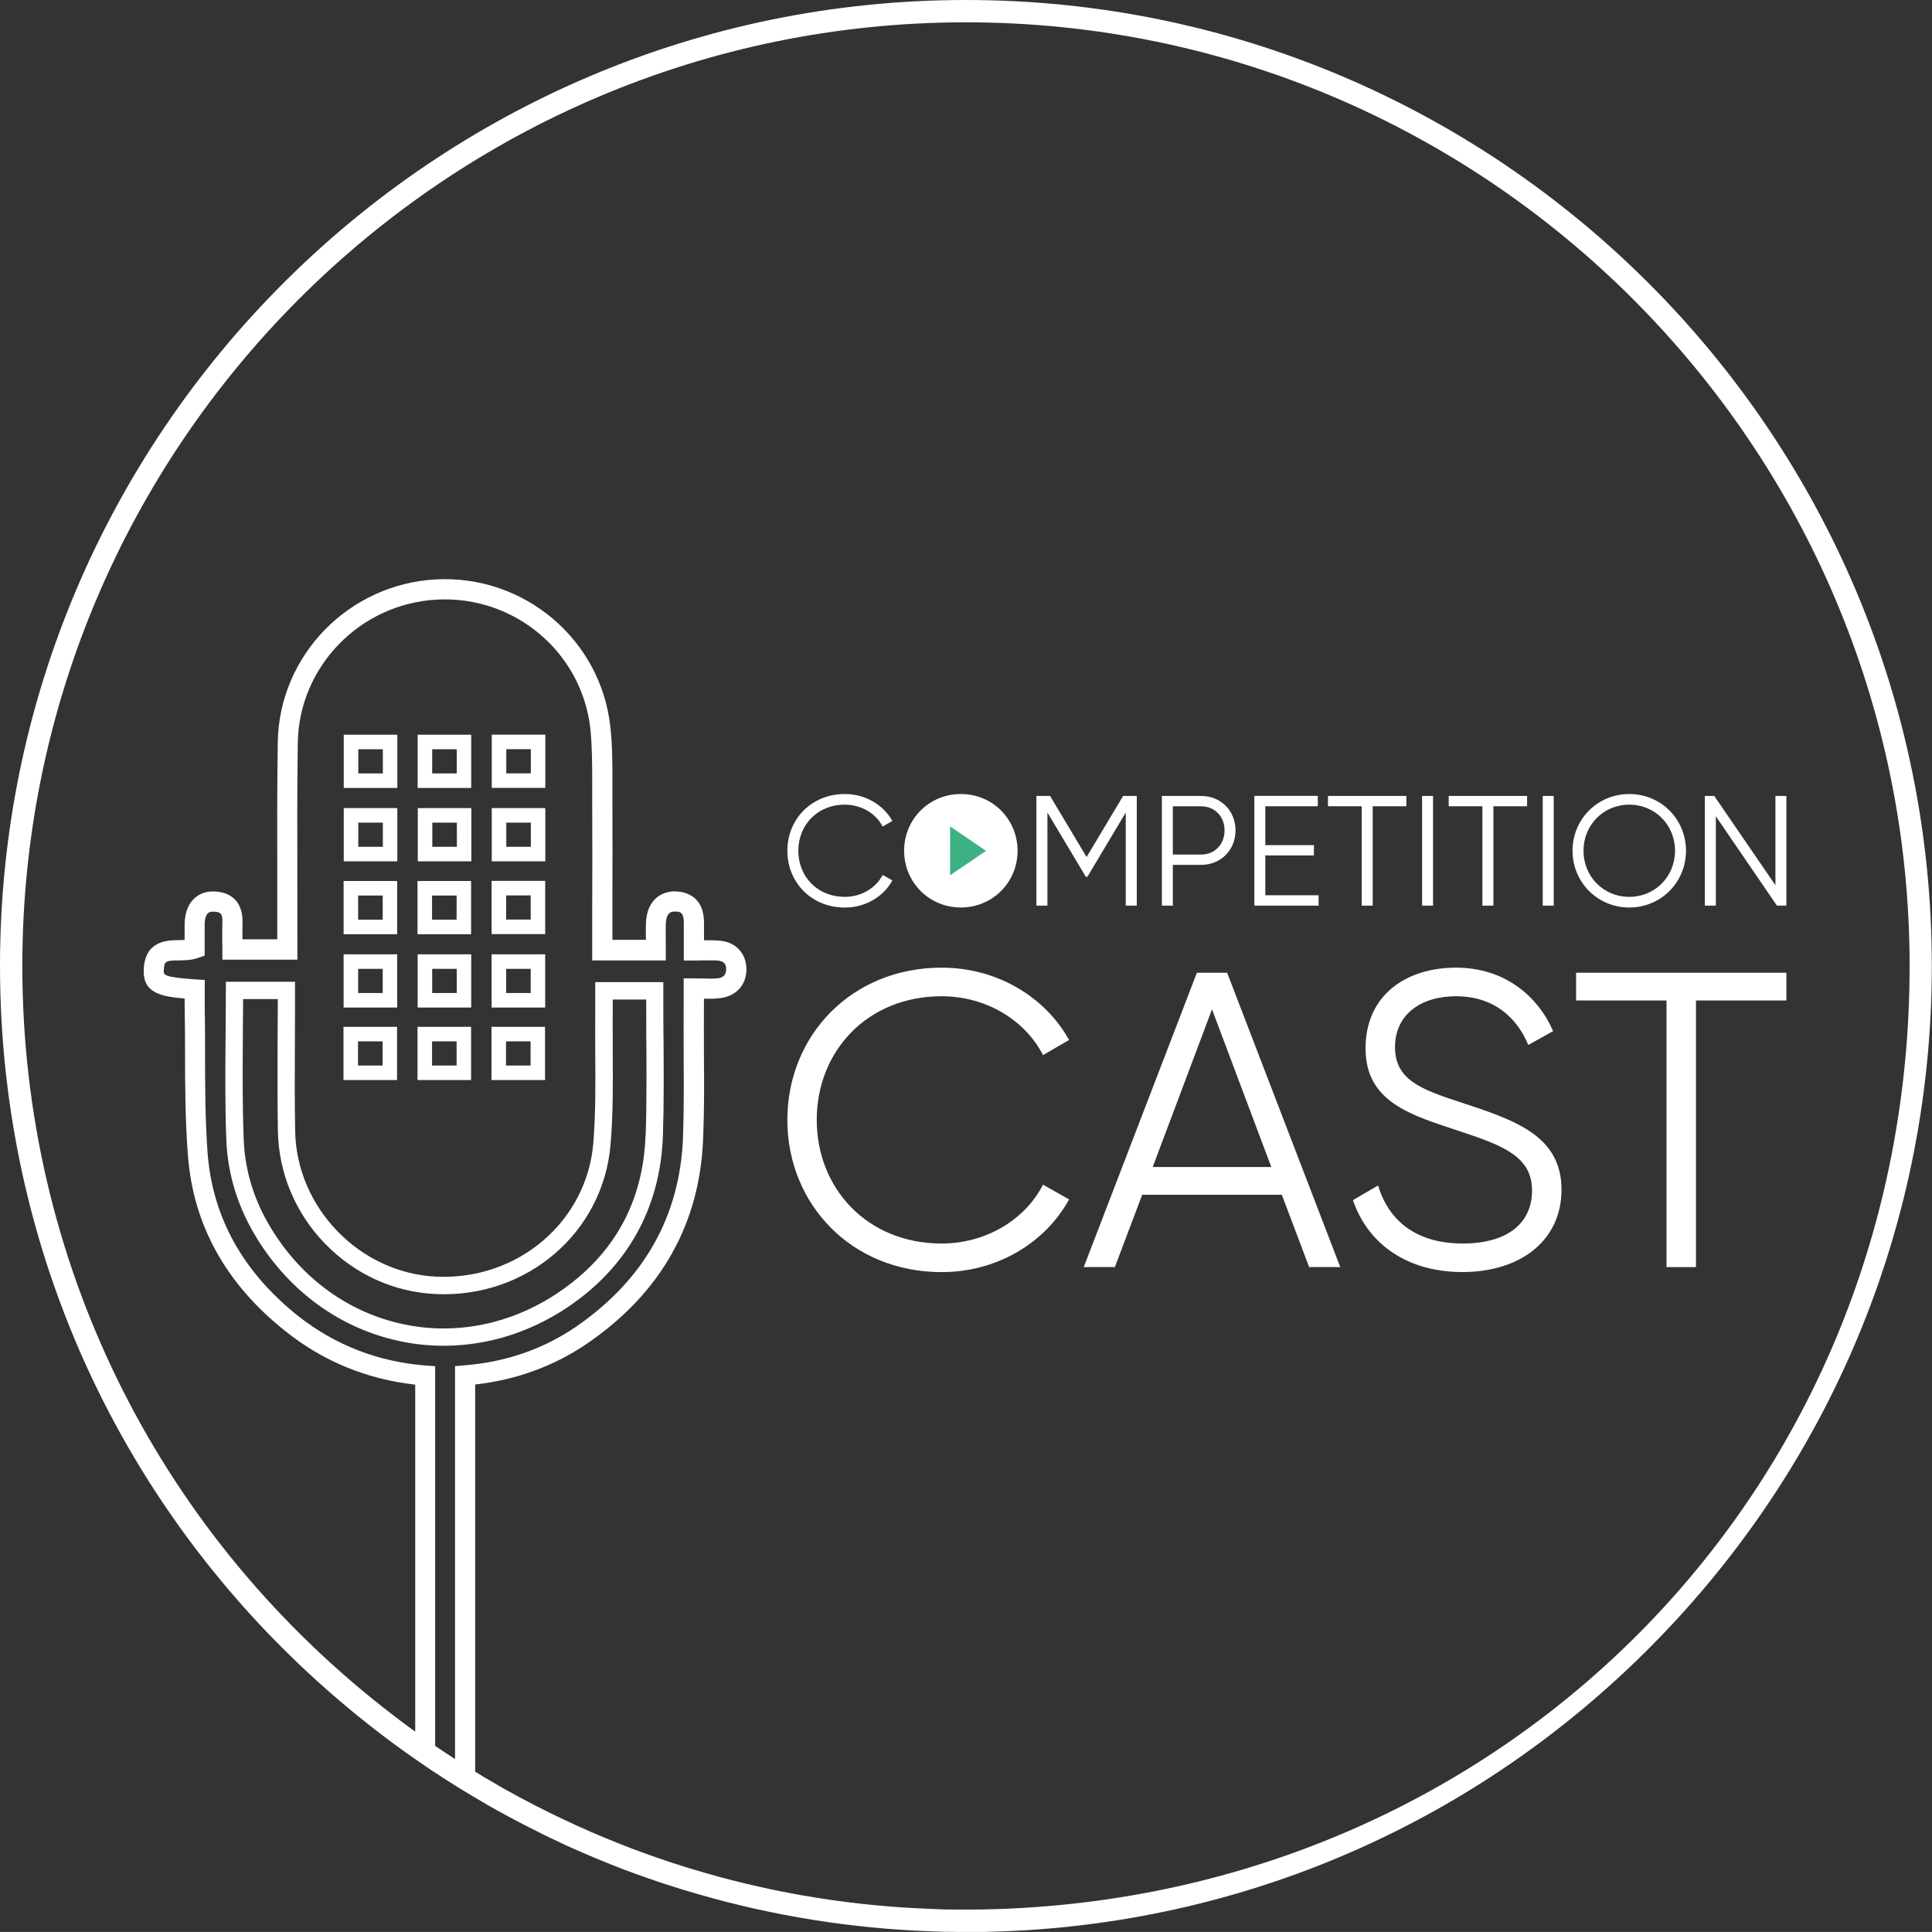
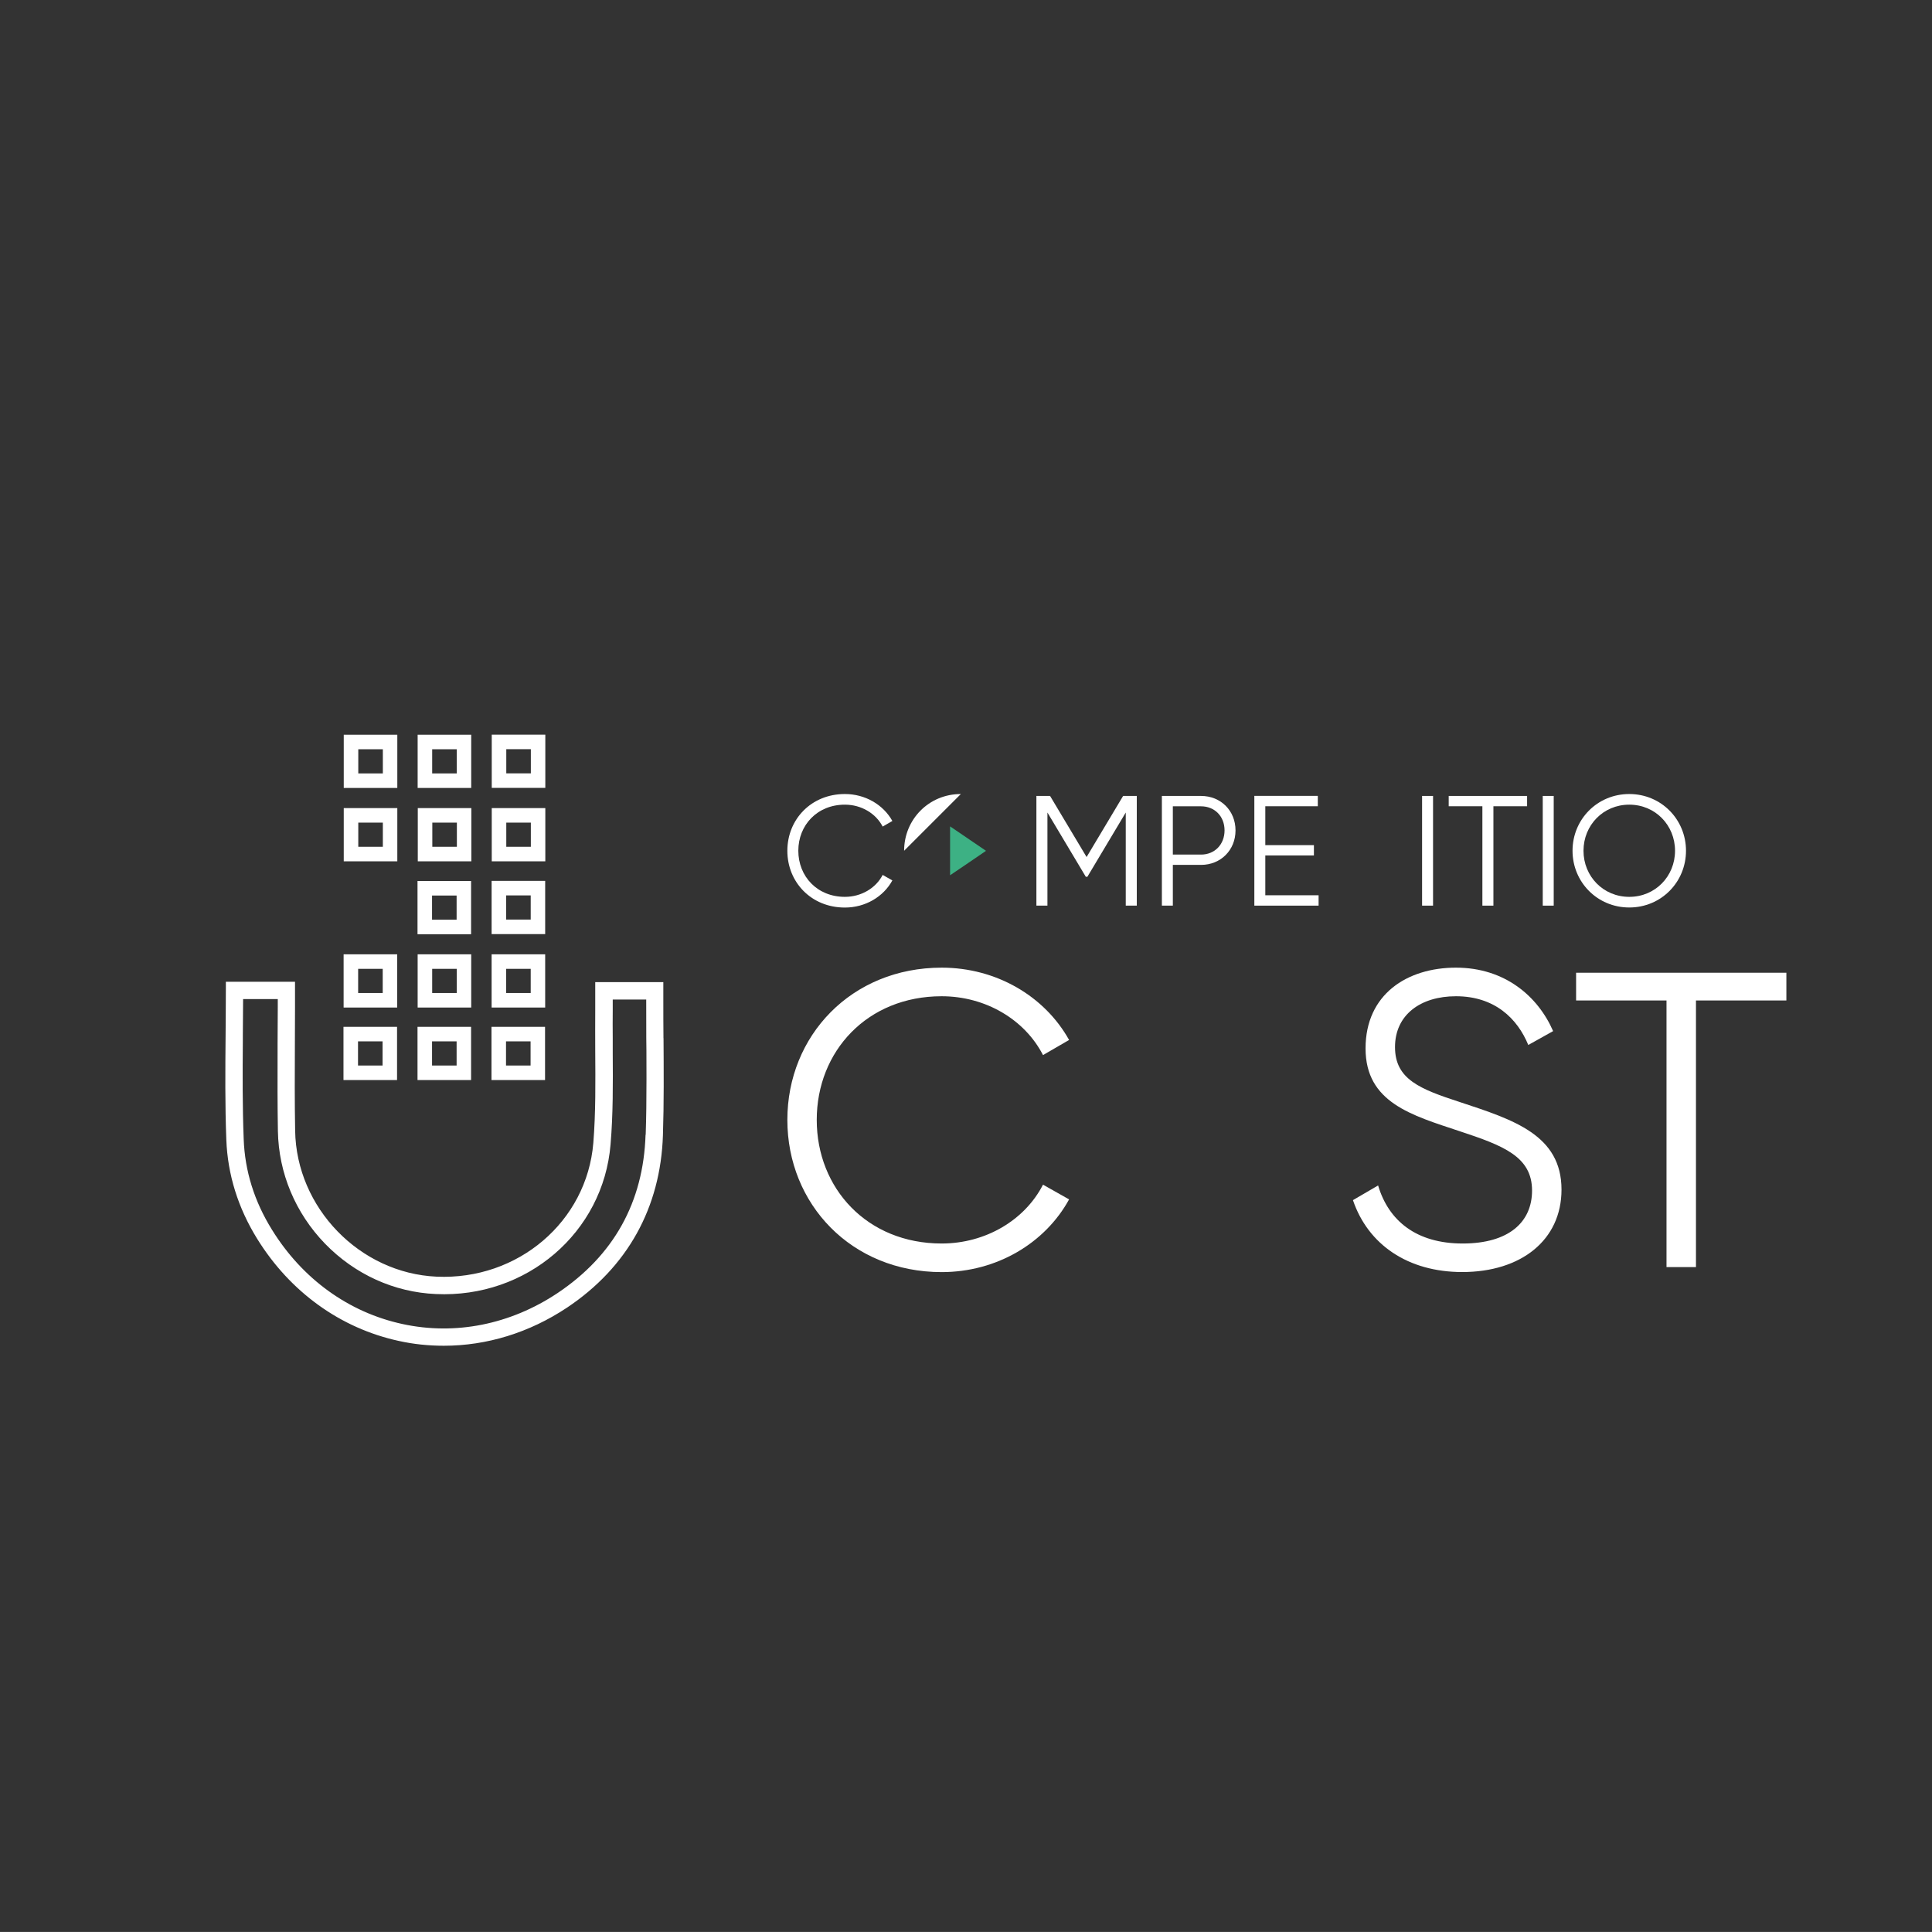
<svg xmlns="http://www.w3.org/2000/svg" id="a" viewBox="0 0 292.54 292.53">
  <rect x="0" y="0" width="292.54" height="292.53" fill="#333333" stroke="none" />
  <defs>
    <style>.b{fill:#fff;}.c{fill:#3db184;}</style>
  </defs>
  <g>
-     <path class="b" d="M146.26,0C65.61,0,0,65.61,0,146.27c0,45.09,20.42,87.02,56,115.01,2.44,1.93,5.03,3.82,7.66,5.63,1.14,.79,2.29,1.56,3.45,2.3,1.97,1.27,3.97,2.5,5.92,3.62,.64,.38,1.28,.76,1.96,1.13l1.96,1.08c1.7,.91,3.12,1.65,4.44,2.29,.75,.4,1.52,.77,2.26,1.11,.6,.29,1.21,.57,1.81,.86l.54,.25c2.82,1.27,5.68,2.46,8.52,3.55,3.77,1.42,7.58,2.69,11.32,3.75,11.35,3.27,23.1,5.15,34.94,5.58,.73,.03,1.46,.06,2.2,.08h.91c.78,.02,1.57,.04,2.35,.04,.88,0,1.76-.01,2.63-.02h.12c.98-.02,1.97-.06,2.96-.09,37.81-1.45,73.15-17.32,99.53-44.68,26.46-27.43,41.03-63.46,41.03-101.47C292.54,65.61,226.92,0,146.26,0M68.9,206.85v59.5c-1.01-.65-2.02-1.32-3.01-1.99v-57.49l-1.4-.1c-7.22-.56-13.71-3.08-19.29-7.46-8.41-6.67-13.04-15-13.77-24.77-.37-5.04-.38-10.2-.38-15.21,0-2.23,0-4.55-.05-6.83v-4.12l-1.41-.08c-4.85-.34-4.82-.69-4.79-1.34,.05-1.46,.27-1.52,2.32-1.54,.94-.02,1.9-.03,2.85-.37l1.02-.36v-2.3c-.01-.86-.01-1.75,0-2.6,.03-.71,.21-1.26,.5-1.52,.2-.18,.52-.26,.93-.23,.9,.06,1.32,.23,1.25,1.66-.02,.73-.02,1.45-.02,2.2v.57c.02,.44,.02,.86,.02,1.31v1.53h11.36v-3.91c0-3.03,0-6.06-.01-9.08-.01-6.17-.03-13.17,.07-19.86,.18-11.54,9.44-21.06,21.09-21.67,11.74-.62,21.93,7.98,23.21,19.56,.28,2.69,.28,5.51,.28,8.22v2.8c.02,5.79,.03,11.13,0,16.33v7.73h11.14v-3.44s-.01-.09-.01-.15c0-.59,0-1.16,.01-1.77v-.12c.01-.06,.02-.11,.01-.15,.04-.72,.22-1.26,.53-1.52,.2-.2,.52-.28,.96-.25,.07,0,.16,0,.23,0,.57,.08,1.01,.25,1,1.73v5.68h1.53c.44,0,.86,0,1.26-.02h1.08c.42,0,.83,0,1.21,.02,.95,.08,1.34,.47,1.33,1.32,0,.85-.42,1.28-1.35,1.38-.68,.07-1.45,.04-2.27,.02-.42-.01-.84-.02-1.3-.02h-1.51v3.07c0,1.44,0,2.78-.01,4.13,0,1.71,.01,3.43,.01,5.14,.03,3.97,.03,7.84-.1,11.71-.45,11.96-5.9,21.61-16.2,28.7-4.96,3.39-10.65,5.36-16.95,5.85l-1.4,.12Zm82.95,82.19c-.97,.03-1.95,.07-3,.09-1.65,.02-3.29,.02-4.9,0h-.87c-.71-.03-1.42-.06-2.15-.09-11.57-.42-23.07-2.25-34.14-5.44-3.65-1.04-7.38-2.28-11.06-3.67-2.77-1.06-5.57-2.22-8.31-3.46l-.53-.25c-.59-.27-1.18-.54-1.79-.83-.72-.34-1.44-.69-2.19-1.07-1.32-.64-2.7-1.35-4.35-2.24l-1.94-1.06c-.62-.35-1.24-.7-1.88-1.09-.92-.53-1.86-1.08-2.79-1.66v-58.63c6.24-.7,11.97-2.79,17.01-6.24,11.14-7.66,17.04-18.12,17.51-31.1,.16-3.96,.16-8.02,.12-11.83,0-1.7-.01-3.4-.01-5.13,.01-1.33,.01-2.68,.01-4.12,.79,.02,1.57,.02,2.34-.07,2.48-.25,4.09-1.97,4.09-4.39,0-1.21-.41-2.24-1.15-3.02-.73-.78-1.78-1.23-3.01-1.31-.73-.06-1.45-.06-2.26-.06v-2.61c.03-4.1-2.88-4.71-4.13-4.78-.35-.02-.71-.01-1.05,.05-.81,.13-1.52,.46-2.11,.99-.42,.38-.77,.89-1.05,1.5-.25,.62-.4,1.33-.45,2.13-.03,.93-.03,1.84-.01,2.66h-5.07v-6.86c.02-4.27,.01-8.87,0-14.1v-3c0-2.74,0-5.57-.32-8.34-1.45-13.19-13.03-22.98-26.39-22.28-13.24,.7-23.76,11.53-23.96,24.64-.11,6.66-.09,13.5-.08,19.92v3.02c.01,2.02,.01,4.05,0,6.06v.86h-5.27v-.38c-.01-.7-.01-1.38,.01-2.05,.11-2.9-1.39-4.65-4.11-4.81-1.25-.08-2.33,.27-3.14,1-.91,.81-1.43,2.07-1.51,3.66-.01,.7-.01,1.4-.01,2.08v.6c-.27,.01-.58,.01-.92,.02-1.77,.03-5.07,.09-5.27,4.45-.15,3.49,2.46,4.08,6.2,4.4v1.32c.04,2.26,.06,4.57,.06,6.79,0,5.26,.03,10.4,.42,15.45,.75,10.66,5.77,19.71,14.9,26.9,5.67,4.5,12.24,7.18,19.53,8v52.54c-1.63-1.17-3.22-2.38-4.75-3.58C23.32,231.28,3.38,190.33,3.38,146.27,3.38,67.48,67.47,3.38,146.26,3.38s142.89,64.1,142.89,142.89-60.32,139.8-137.3,142.77" />
    <path class="b" d="M100.46,157.2c-.02-2-.02-3.97-.02-5.95v-2.54h-10.31v4.24c-.02,2.1,0,4.21,0,6.27,.03,4.56,.08,9.26-.29,13.84-.98,11.9-11.4,20.8-23.73,20.25-11.63-.52-21.24-10.42-21.42-22.1-.08-4.33-.06-8.72-.04-12.97,.01-1.89,.02-3.79,.02-5.67v-3.91h-10.47v1.09c0,2.33-.03,4.69-.04,6.95-.05,5.46-.09,10.61,.11,15.88,.2,5.27,1.77,10.32,4.68,15.01,4.99,8.05,12.6,13.53,21.43,15.45,2.25,.5,4.54,.73,6.83,.73,6.49,0,12.94-1.97,18.66-5.78,9.13-6.1,14.15-15.11,14.51-26.09,.16-4.9,.12-9.89,.09-14.7m-2.72,14.62c-.33,10.22-4.82,18.29-13.35,23.99-7.14,4.75-15.47,6.41-23.46,4.67-8.14-1.76-15.16-6.83-19.76-14.28-2.67-4.29-4.11-8.91-4.28-13.72-.19-4.94-.17-9.76-.13-14.87v-.87c.02-1.78,.03-3.61,.04-5.46h5.25v1.3c0,1.88-.01,3.76-.03,5.66v1.23c-.01,3.86-.02,7.86,.05,11.8,.11,6.36,2.65,12.41,7.14,17.05,4.51,4.64,10.46,7.35,16.78,7.62,13.75,.64,25.36-9.32,26.45-22.66,.39-4.58,.36-9.24,.33-13.74v-2.37c-.01-1.39-.02-2.79,0-4.18v-1.64h5.07c0,1.95,0,3.91,.01,5.86l.02,1.85c.01,1.42,.01,2.86,.01,4.3,0,3.09-.03,5.86-.12,8.47" />
    <path class="b" d="M119.22,128.82c0-4.75,3.61-8.59,8.71-8.59,3.09,0,5.82,1.62,7.19,4.08l-1.47,.85c-1.02-1.99-3.23-3.32-5.72-3.32-4.2,0-7.05,3.11-7.05,6.98s2.85,6.98,7.05,6.98c2.49,0,4.7-1.33,5.72-3.32l1.47,.83c-1.35,2.47-4.08,4.11-7.19,4.11-5.1,0-8.71-3.85-8.71-8.59" />
-     <path class="b" d="M136.9,128.82c0-4.75,3.75-8.59,8.59-8.59s8.59,3.85,8.59,8.59-3.75,8.59-8.59,8.59-8.59-3.85-8.59-8.59" />
+     <path class="b" d="M136.9,128.82c0-4.75,3.75-8.59,8.59-8.59" />
    <polygon class="b" points="172.13 137.13 170.46 137.13 170.46 123.03 164.65 132.76 164.41 132.76 158.6 123.03 158.6 137.13 156.93 137.13 156.93 120.52 159 120.52 164.53 129.77 170.06 120.52 172.13 120.52 172.13 137.13" />
    <path class="b" d="M187.08,125.74c0,2.97-2.23,5.22-5.22,5.22h-4.27v6.17h-1.66v-16.61h5.93c2.99,0,5.22,2.23,5.22,5.22m-1.66,0c0-2.14-1.5-3.65-3.56-3.65h-4.27v7.31h4.27c2.07,0,3.56-1.54,3.56-3.66" />
    <polygon class="b" points="199.66 135.56 199.66 137.13 189.93 137.13 189.93 120.51 199.54 120.51 199.54 122.08 191.59 122.08 191.59 127.97 198.95 127.97 198.95 129.53 191.59 129.53 191.59 135.56 199.66 135.56" />
-     <polygon class="b" points="212.95 122.08 207.85 122.08 207.85 137.13 206.19 137.13 206.19 122.08 201.08 122.08 201.08 120.52 212.95 120.52 212.95 122.08" />
    <rect class="b" x="215.33" y="120.52" width="1.66" height="16.61" />
    <polygon class="b" points="231.23 122.08 226.13 122.08 226.13 137.13 224.46 137.13 224.46 122.08 219.36 122.08 219.36 120.52 231.23 120.52 231.23 122.08" />
    <rect class="b" x="233.6" y="120.52" width="1.66" height="16.61" />
    <path class="b" d="M238.11,128.82c0-4.75,3.75-8.59,8.59-8.59s8.59,3.85,8.59,8.59-3.75,8.59-8.59,8.59-8.59-3.85-8.59-8.59m15.52,0c0-3.87-2.99-6.98-6.93-6.98s-6.93,3.11-6.93,6.98,2.99,6.98,6.93,6.98,6.93-3.11,6.93-6.98" />
-     <polygon class="b" points="270.49 120.52 270.49 137.13 269.06 137.13 259.81 123.6 259.81 137.13 258.14 137.13 258.14 120.52 259.57 120.52 268.83 134.04 268.83 120.52 270.49 120.52" />
    <path class="b" d="M119.22,169.57c0-12.73,9.68-23.05,23.37-23.05,8.28,0,15.6,4.33,19.29,10.95l-3.95,2.29c-2.74-5.35-8.66-8.91-15.35-8.91-11.27,0-18.91,8.34-18.91,18.72s7.64,18.72,18.91,18.72c6.68,0,12.61-3.56,15.35-8.91l3.95,2.23c-3.63,6.62-10.95,11.01-19.29,11.01-13.69,0-23.37-10.31-23.37-23.05" />
-     <path class="b" d="M194.09,180.91h-21.14l-4.14,10.95h-4.71l17.13-44.57h4.58l17.13,44.57h-4.71l-4.14-10.95Zm-1.59-4.2l-8.98-23.88-8.98,23.88h17.96Z" />
    <path class="b" d="M204.85,181.73l3.82-2.23c1.59,5.35,5.79,8.79,12.8,8.79s10.51-3.25,10.51-8.02c0-5.16-4.39-6.81-10.95-8.98-7.26-2.42-14.26-4.33-14.26-12.54s6.3-12.23,13.69-12.23,12.41,4.33,14.71,9.61l-3.76,2.1c-1.65-4.01-5.09-7.38-10.95-7.38-5.35,0-9.23,2.8-9.23,7.7s3.82,6.37,9.87,8.34c8.09,2.67,15.34,4.97,15.34,13.24,0,7.64-6.11,12.48-15.03,12.48-8.21,0-14.26-4.14-16.55-10.89" />
    <polygon class="b" points="270.49 151.49 256.8 151.49 256.8 191.86 252.34 191.86 252.34 151.49 238.65 151.49 238.65 147.29 270.49 147.29 270.49 151.49" />
  </g>
  <g>
    <path class="c" d="M143.86,125.13c-.01,1.04,0,2.66,0,3.7,0,.97-.01,2.64,0,3.7,1.64-1.1,3.82-2.59,5.44-3.7-1.63-1.11-3.79-2.58-5.44-3.7" />
    <path class="b" d="M52.05,130.42h8.11v-8.06h-8.11v8.06Zm5.92-3v.8h-3.72v-3.66h3.72v2.86Z" />
    <path class="b" d="M52.05,119.31h8.11v-8.06h-8.11v8.06Zm5.92-3v.8h-3.72v-3.66h3.72v2.86Z" />
    <path class="b" d="M63.24,119.31h8.11v-8.06h-8.11v8.06Zm5.92-3v.8h-3.72v-3.66h3.72v2.86Z" />
    <path class="b" d="M74.46,119.3h8.11v-8.06h-8.11v8.06Zm5.92-3v.8h-3.72v-3.66h3.72v2.86Z" />
    <path class="b" d="M74.46,130.42h8.11v-8.06h-8.11v8.06Zm5.92-3v.8h-3.72v-3.66h3.72v2.86Z" />
    <path class="b" d="M63.26,130.42h8.11v-8.06h-8.11v8.06Zm5.92-3v.8h-3.72v-3.66h3.72v2.86Z" />
    <path class="b" d="M52.03,152.56h8.11v-8.06h-8.11v8.06Zm5.92-3v.8h-3.72v-3.66h3.72v2.86Z" />
-     <path class="b" d="M52.03,141.46h8.11v-8.06h-8.11v8.06Zm5.92-3v.8h-3.72v-3.66h3.72v2.86Z" />
    <path class="b" d="M63.22,141.46h8.11v-8.06h-8.11v8.06Zm5.92-3v.8h-3.72v-3.66h3.72v2.86Z" />
    <path class="b" d="M74.44,141.44h8.11v-8.06h-8.11v8.06Zm5.92-3v.8h-3.72v-3.66h3.72v2.86Z" />
    <path class="b" d="M74.44,152.56h8.11v-8.06h-8.11v8.06Zm5.92-3v.8h-3.72v-3.66h3.72v2.86Z" />
    <path class="b" d="M63.24,152.56h8.11v-8.06h-8.11v8.06Zm5.92-3v.8h-3.72v-3.66h3.72v2.86Z" />
    <path class="b" d="M52.01,163.54h8.11v-8.06h-8.11v8.06Zm5.92-3v.8h-3.72v-3.66h3.72v2.86Z" />
    <path class="b" d="M74.42,163.54h8.11v-8.06h-8.11v8.06Zm5.92-3v.8h-3.72v-3.66h3.72v2.86Z" />
    <path class="b" d="M63.22,163.54h8.11v-8.06h-8.11v8.06Zm5.92-3v.8h-3.72v-3.66h3.72v2.86Z" />
  </g>
</svg>